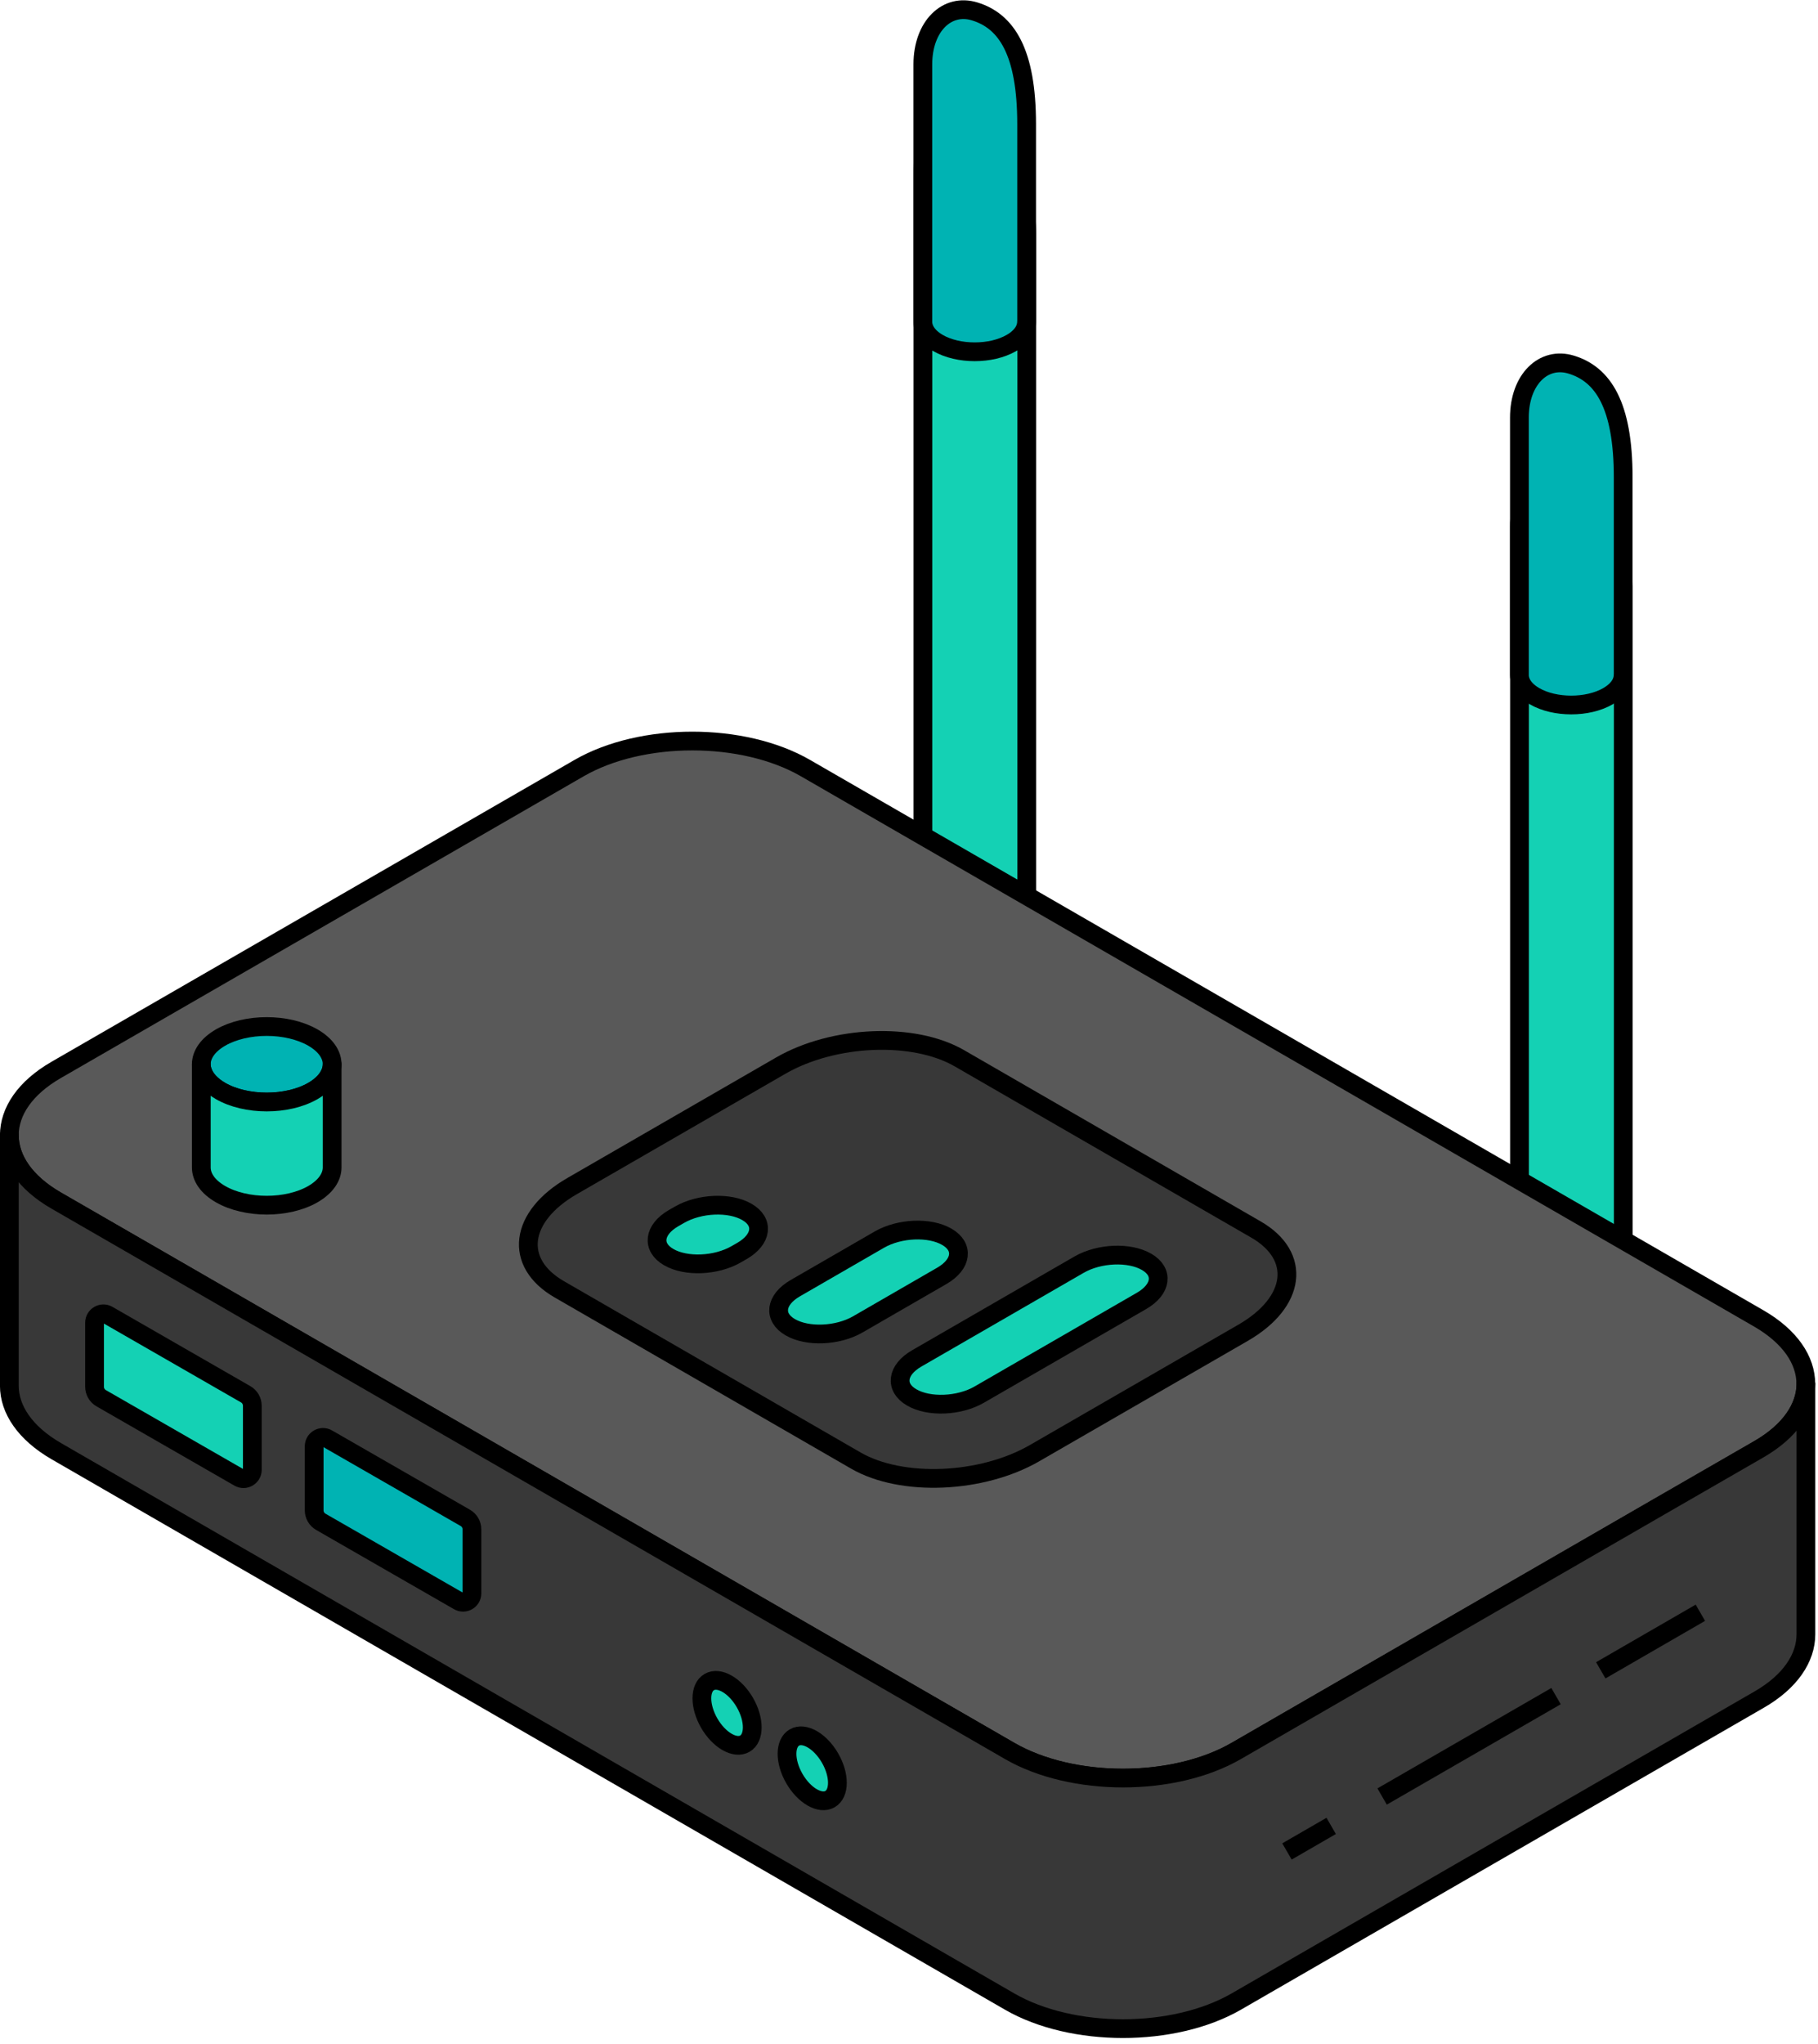
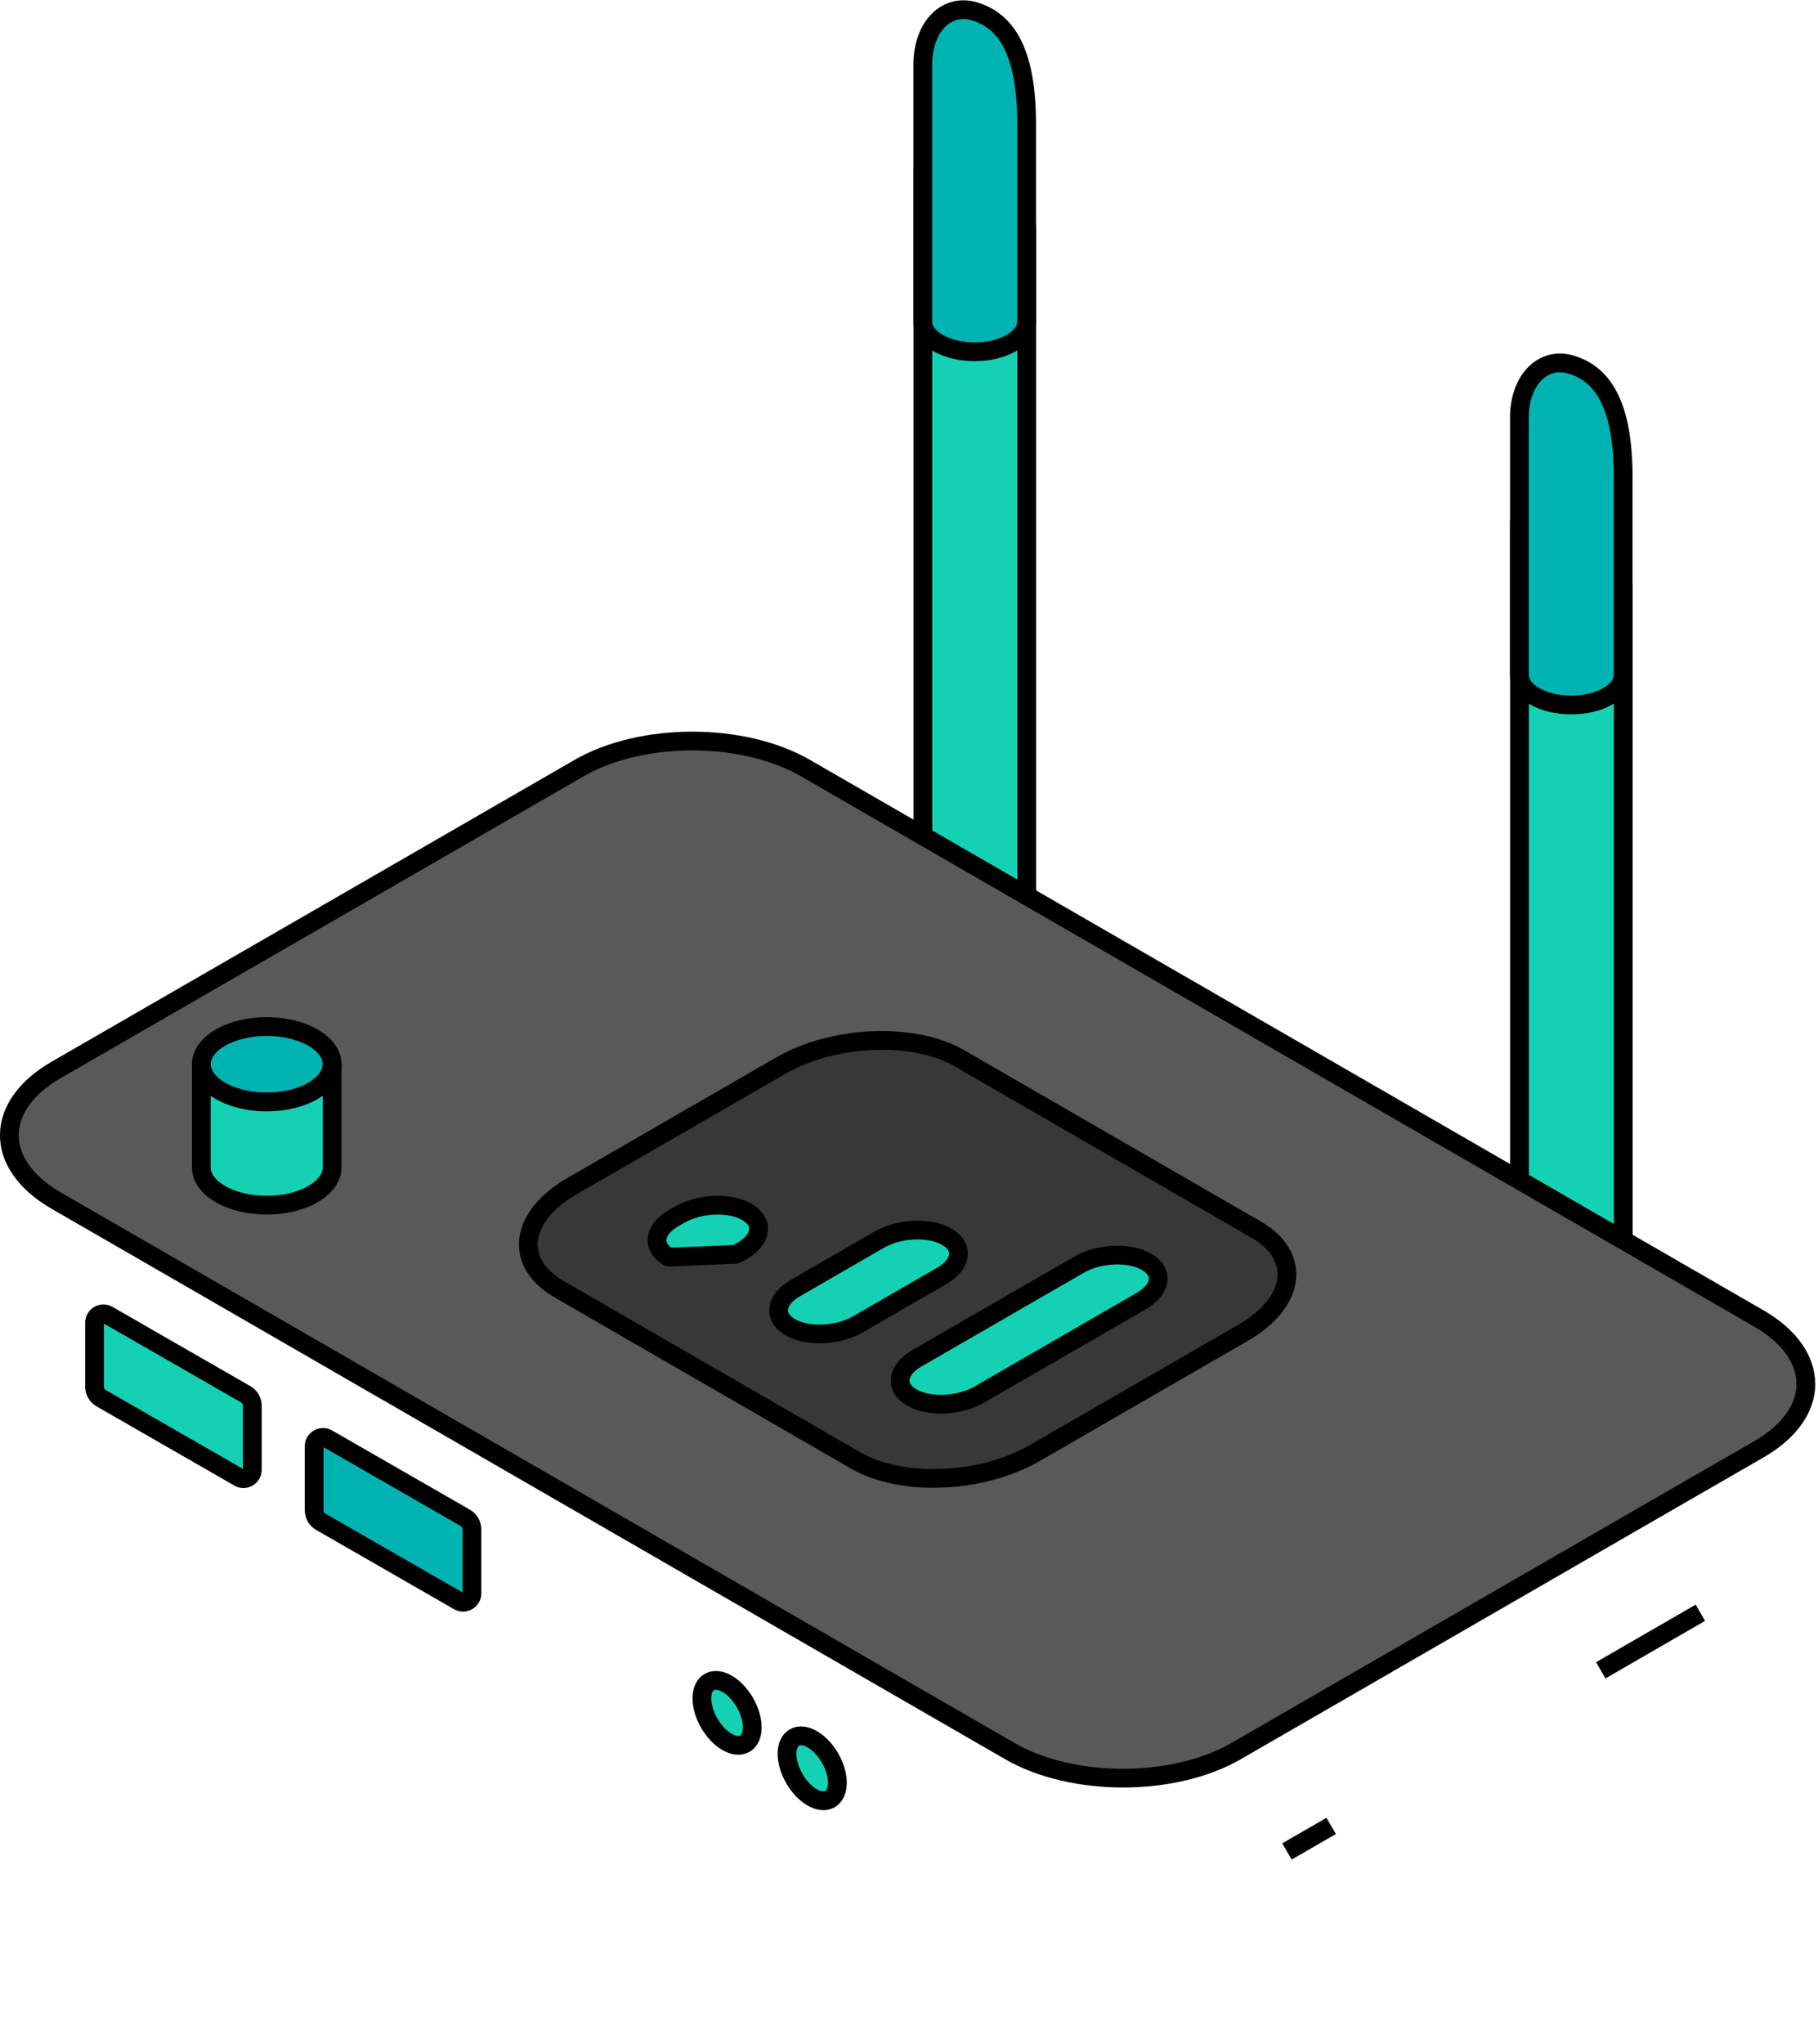
<svg xmlns="http://www.w3.org/2000/svg" width="100%" height="100%" viewBox="0 0 380 427" version="1.1" xml:space="preserve" style="fill-rule:evenodd;clip-rule:evenodd;stroke-linejoin:round;stroke-miterlimit:2;">
  <g transform="matrix(1,0,0,1,-770.249,-1829.92)">
    <g transform="matrix(1,0,0,3.764,0,0)">
      <g transform="matrix(1.823,0,0,0.484,744.328,480.279)">
        <path d="M131.93,125.6L120.04,118.73L120.04,32.04C120.04,27.66 122.7,24.08 125.99,25.97C129.27,27.87 131.94,34.52 131.94,38.9L131.94,125.6L131.93,125.6Z" style="fill:rgb(20,209,180);fill-rule:nonzero;stroke:black;stroke-width:2.15px;" />
        <path d="M131.93,49.05L131.93,26.4C131.93,18.09 129.61,14.58 125.98,13.47C122.81,12.49 120.03,15.16 120.03,19.54L120.03,49.06C120.03,49.31 120.08,49.56 120.17,49.8C120.41,50.42 120.94,51.01 121.77,51.49C124.09,52.83 127.86,52.83 130.18,51.49C131.01,51.01 131.55,50.42 131.78,49.8C131.87,49.56 131.92,49.31 131.92,49.06L131.93,49.05Z" style="fill:rgb(0,179,179);fill-rule:nonzero;stroke:black;stroke-width:2.15px;" />
        <path d="M200.33,166.1L188.44,159.23L188.44,72.53C188.44,68.15 191.1,64.57 194.39,66.46C197.67,68.36 200.34,75.01 200.34,79.39L200.34,166.09L200.33,166.1Z" style="fill:rgb(20,209,180);fill-rule:nonzero;stroke:black;stroke-width:2.15px;" />
        <path d="M200.33,89.55L200.33,66.9C200.33,58.59 198.01,55.08 194.38,53.97C191.21,52.99 188.43,55.66 188.43,60.04L188.43,89.56C188.43,89.81 188.48,90.06 188.57,90.3C188.81,90.92 189.34,91.51 190.17,91.99C192.49,93.33 196.26,93.33 198.58,91.99C199.41,91.51 199.95,90.92 200.18,90.3C200.27,90.06 200.32,89.81 200.32,89.56L200.33,89.55Z" style="fill:rgb(0,179,179);fill-rule:nonzero;stroke:black;stroke-width:2.15px;" />
        <path d="M221.28,170.83C221.28,173.54 219.49,176.26 215.9,178.33L204.02,185.18L155.97,212.93C148.79,217.08 137.15,217.08 129.98,212.93L32.56,156.69L20.67,149.83C17.08,147.75 15.29,145.05 15.29,142.33C15.29,139.61 17.08,136.9 20.67,134.83L52.97,116.19L80.6,100.24C87.78,96.09 99.42,96.09 106.59,100.24L134.22,116.19L215.89,163.34C219.48,165.42 221.27,168.13 221.27,170.84L221.28,170.83Z" style="fill:rgb(89,89,89);fill-rule:nonzero;stroke:black;stroke-width:2.15px;" />
-         <path d="M221.28,170.82L221.28,199.55C221.28,202.26 219.49,204.99 215.9,207.05L155.97,241.66C148.79,245.8 137.15,245.8 129.98,241.66L20.67,178.55C17.08,176.47 15.29,173.76 15.29,171.05L15.29,142.32C15.29,145.05 17.08,147.75 20.67,149.82L32.56,156.68L129.98,212.92C137.16,217.07 148.8,217.07 155.97,212.92L204.02,185.17L215.9,178.32C219.49,176.24 221.28,173.53 221.28,170.82Z" style="fill:rgb(56,56,56);fill-rule:nonzero;stroke:black;stroke-width:2.15px;" />
        <path d="M112.35,179.63L78.34,159.99C73.09,156.96 73.75,151.66 79.81,148.16L103.73,134.35C109.79,130.85 118.97,130.47 124.22,133.5L158.23,153.14C163.48,156.17 162.82,161.47 156.76,164.97L132.84,178.78C126.78,182.28 117.6,182.66 112.35,179.63Z" style="fill:rgb(56,56,56);fill-rule:nonzero;stroke:black;stroke-width:2.15px;" />
        <g transform="matrix(1,0,0,1,0,0.002)">
-           <path d="M90.89,156.3C88.91,155.16 89.16,153.16 91.45,151.83L92.13,151.44C94.42,150.12 97.88,149.97 99.86,151.12C101.84,152.26 101.59,154.26 99.3,155.59L98.62,155.98C96.33,157.3 92.87,157.45 90.89,156.3Z" style="fill:rgb(20,209,180);fill-rule:nonzero;stroke:black;stroke-width:2.15px;" />
+           <path d="M90.89,156.3C88.91,155.16 89.16,153.16 91.45,151.83L92.13,151.44C94.42,150.12 97.88,149.97 99.86,151.12C101.84,152.26 101.59,154.26 99.3,155.59L98.62,155.98Z" style="fill:rgb(20,209,180);fill-rule:nonzero;stroke:black;stroke-width:2.15px;" />
          <path d="M104.83,164.34C102.85,163.2 103.1,161.2 105.39,159.87L115.05,154.29C117.34,152.97 120.8,152.82 122.78,153.97C124.76,155.11 124.51,157.11 122.22,158.44L112.56,164.02C110.27,165.34 106.81,165.49 104.83,164.34Z" style="fill:rgb(20,209,180);fill-rule:nonzero;stroke:black;stroke-width:2.15px;" />
          <path d="M118.76,172.39C116.78,171.25 117.03,169.25 119.32,167.92L137.95,157.16C140.24,155.84 143.7,155.69 145.68,156.84C147.66,157.98 147.41,159.98 145.12,161.31L126.49,172.07C124.2,173.39 120.74,173.54 118.76,172.39Z" style="fill:rgb(20,209,180);fill-rule:nonzero;stroke:black;stroke-width:2.15px;" />
        </g>
        <path d="M37.3,134.19C37.3,134.5 37.36,134.82 37.48,135.12C37.78,135.9 38.45,136.64 39.5,137.25C42.43,138.94 47.17,138.94 50.1,137.25C51.15,136.64 51.82,135.9 52.12,135.12C52.24,134.81 52.3,134.5 52.3,134.19C52.3,133.08 51.57,131.98 50.1,131.13C47.17,129.44 42.43,129.44 39.5,131.13C38.04,131.98 37.3,133.08 37.3,134.19Z" style="fill:rgb(0,179,179);fill-rule:nonzero;stroke:black;stroke-width:2.15px;" />
        <path d="M37.3,134.19L37.3,146.02C37.3,147.13 38.03,148.23 39.5,149.08C42.43,150.77 47.17,150.77 50.1,149.08C51.56,148.23 52.3,147.13 52.3,146.02L52.3,134.19C52.3,134.5 52.24,134.82 52.12,135.12C51.82,135.9 51.15,136.64 50.1,137.25C47.17,138.94 42.43,138.94 39.5,137.25C38.45,136.64 37.78,135.9 37.48,135.12C37.36,134.81 37.3,134.5 37.3,134.19Z" style="fill:rgb(20,209,180);fill-rule:nonzero;stroke:black;stroke-width:2.15px;" />
        <path d="M166.85,221.52L161.78,224.45" style="fill:none;fill-rule:nonzero;stroke:black;stroke-width:2.15px;" />
-         <path d="M192.63,206.64L172.69,218.15" style="fill:none;fill-rule:nonzero;stroke:black;stroke-width:2.15px;" />
        <path d="M209.18,197.08L197.76,203.68" style="fill:none;fill-rule:nonzero;stroke:black;stroke-width:2.15px;" />
        <path d="M41.63,181.57L25.82,172.48C25.35,172.21 25.06,171.71 25.06,171.16L25.06,163.82C25.06,163.04 25.91,162.55 26.58,162.94L42.39,172.03C42.86,172.3 43.15,172.8 43.15,173.35L43.15,180.69C43.15,181.47 42.3,181.96 41.63,181.57Z" style="fill:rgb(20,209,180);fill-rule:nonzero;stroke:black;stroke-width:2.15px;" />
        <path d="M66.81,195.74L51,186.65C50.53,186.38 50.24,185.88 50.24,185.33L50.24,177.99C50.24,177.21 51.09,176.72 51.76,177.11L67.57,186.2C68.04,186.47 68.33,186.97 68.33,187.52L68.33,194.86C68.33,195.64 67.48,196.13 66.81,195.74Z" style="fill:rgb(0,179,179);fill-rule:nonzero;stroke:black;stroke-width:2.15px;" />
        <g transform="matrix(0.866,-0.5,0.5,0.866,-91.21,76.74)">
          <ellipse cx="97.59" cy="208.56" rx="2.36" ry="4.08" style="fill:rgb(20,209,180);stroke:black;stroke-width:2.15px;" />
        </g>
        <g transform="matrix(0.866,-0.5,0.5,0.866,-93.08,82.47)">
          <ellipse cx="107.35" cy="214.92" rx="2.36" ry="4.08" style="fill:rgb(20,209,180);stroke:black;stroke-width:2.15px;" />
        </g>
      </g>
    </g>
  </g>
</svg>